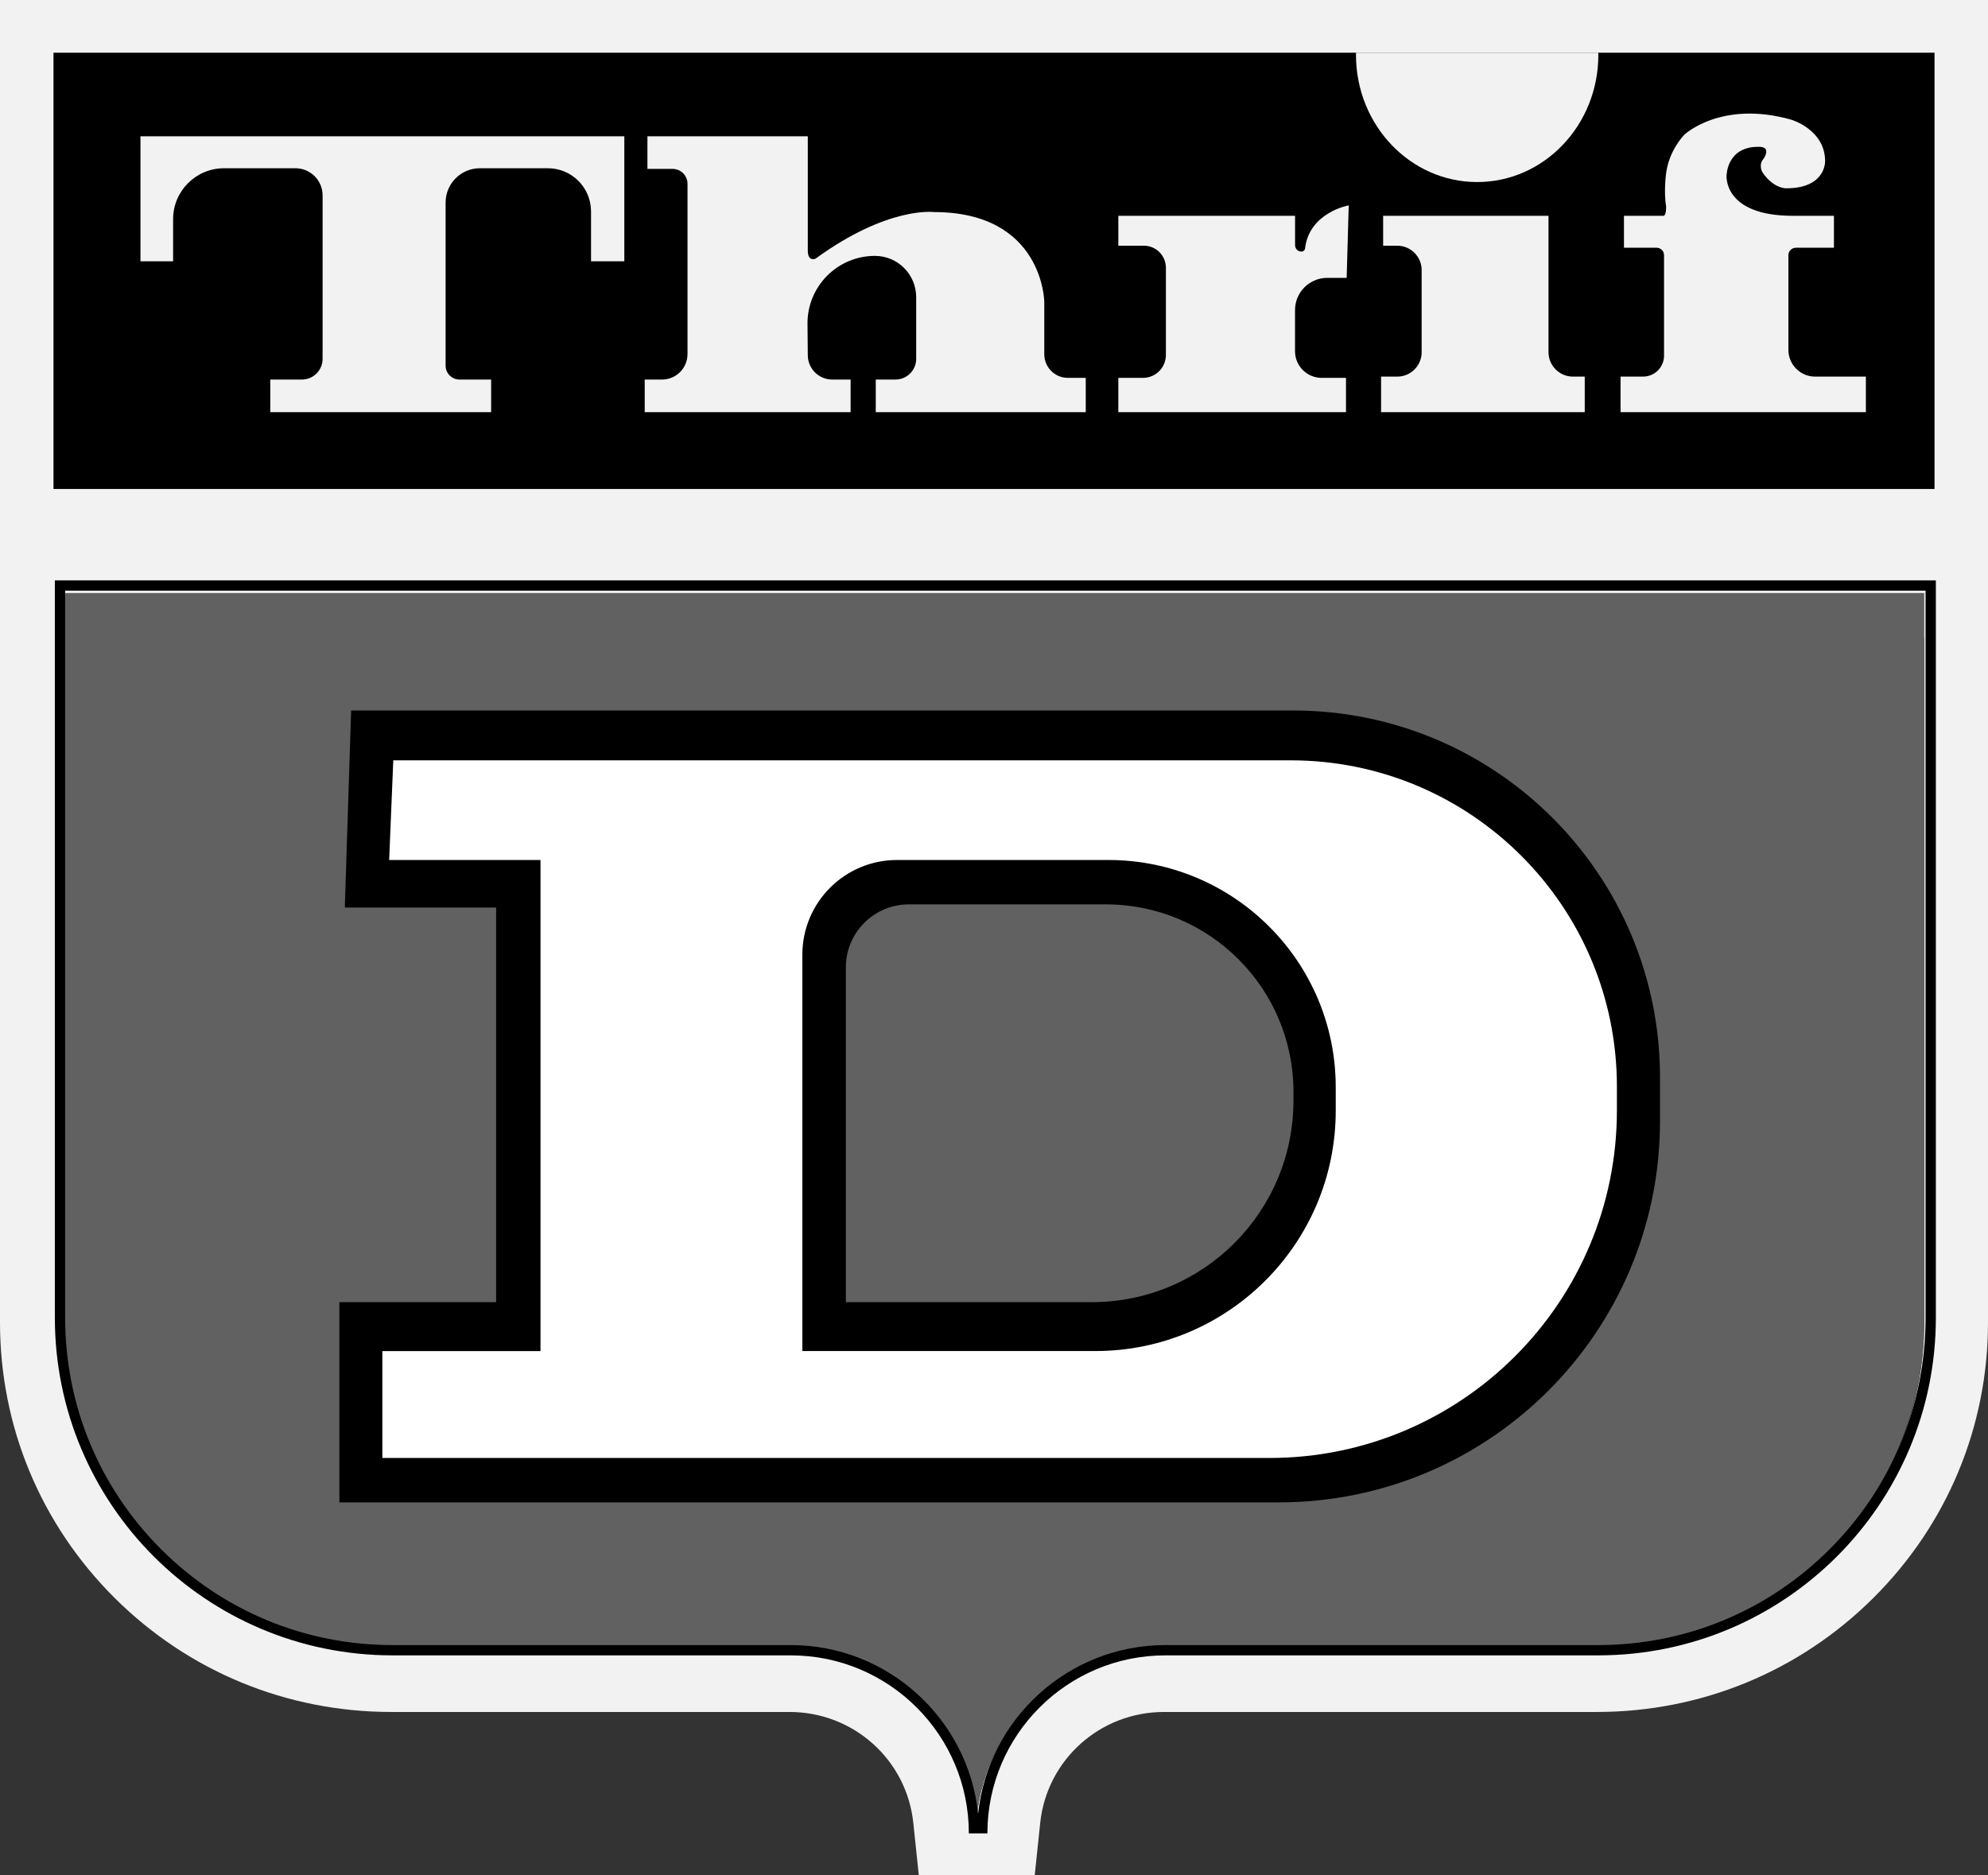
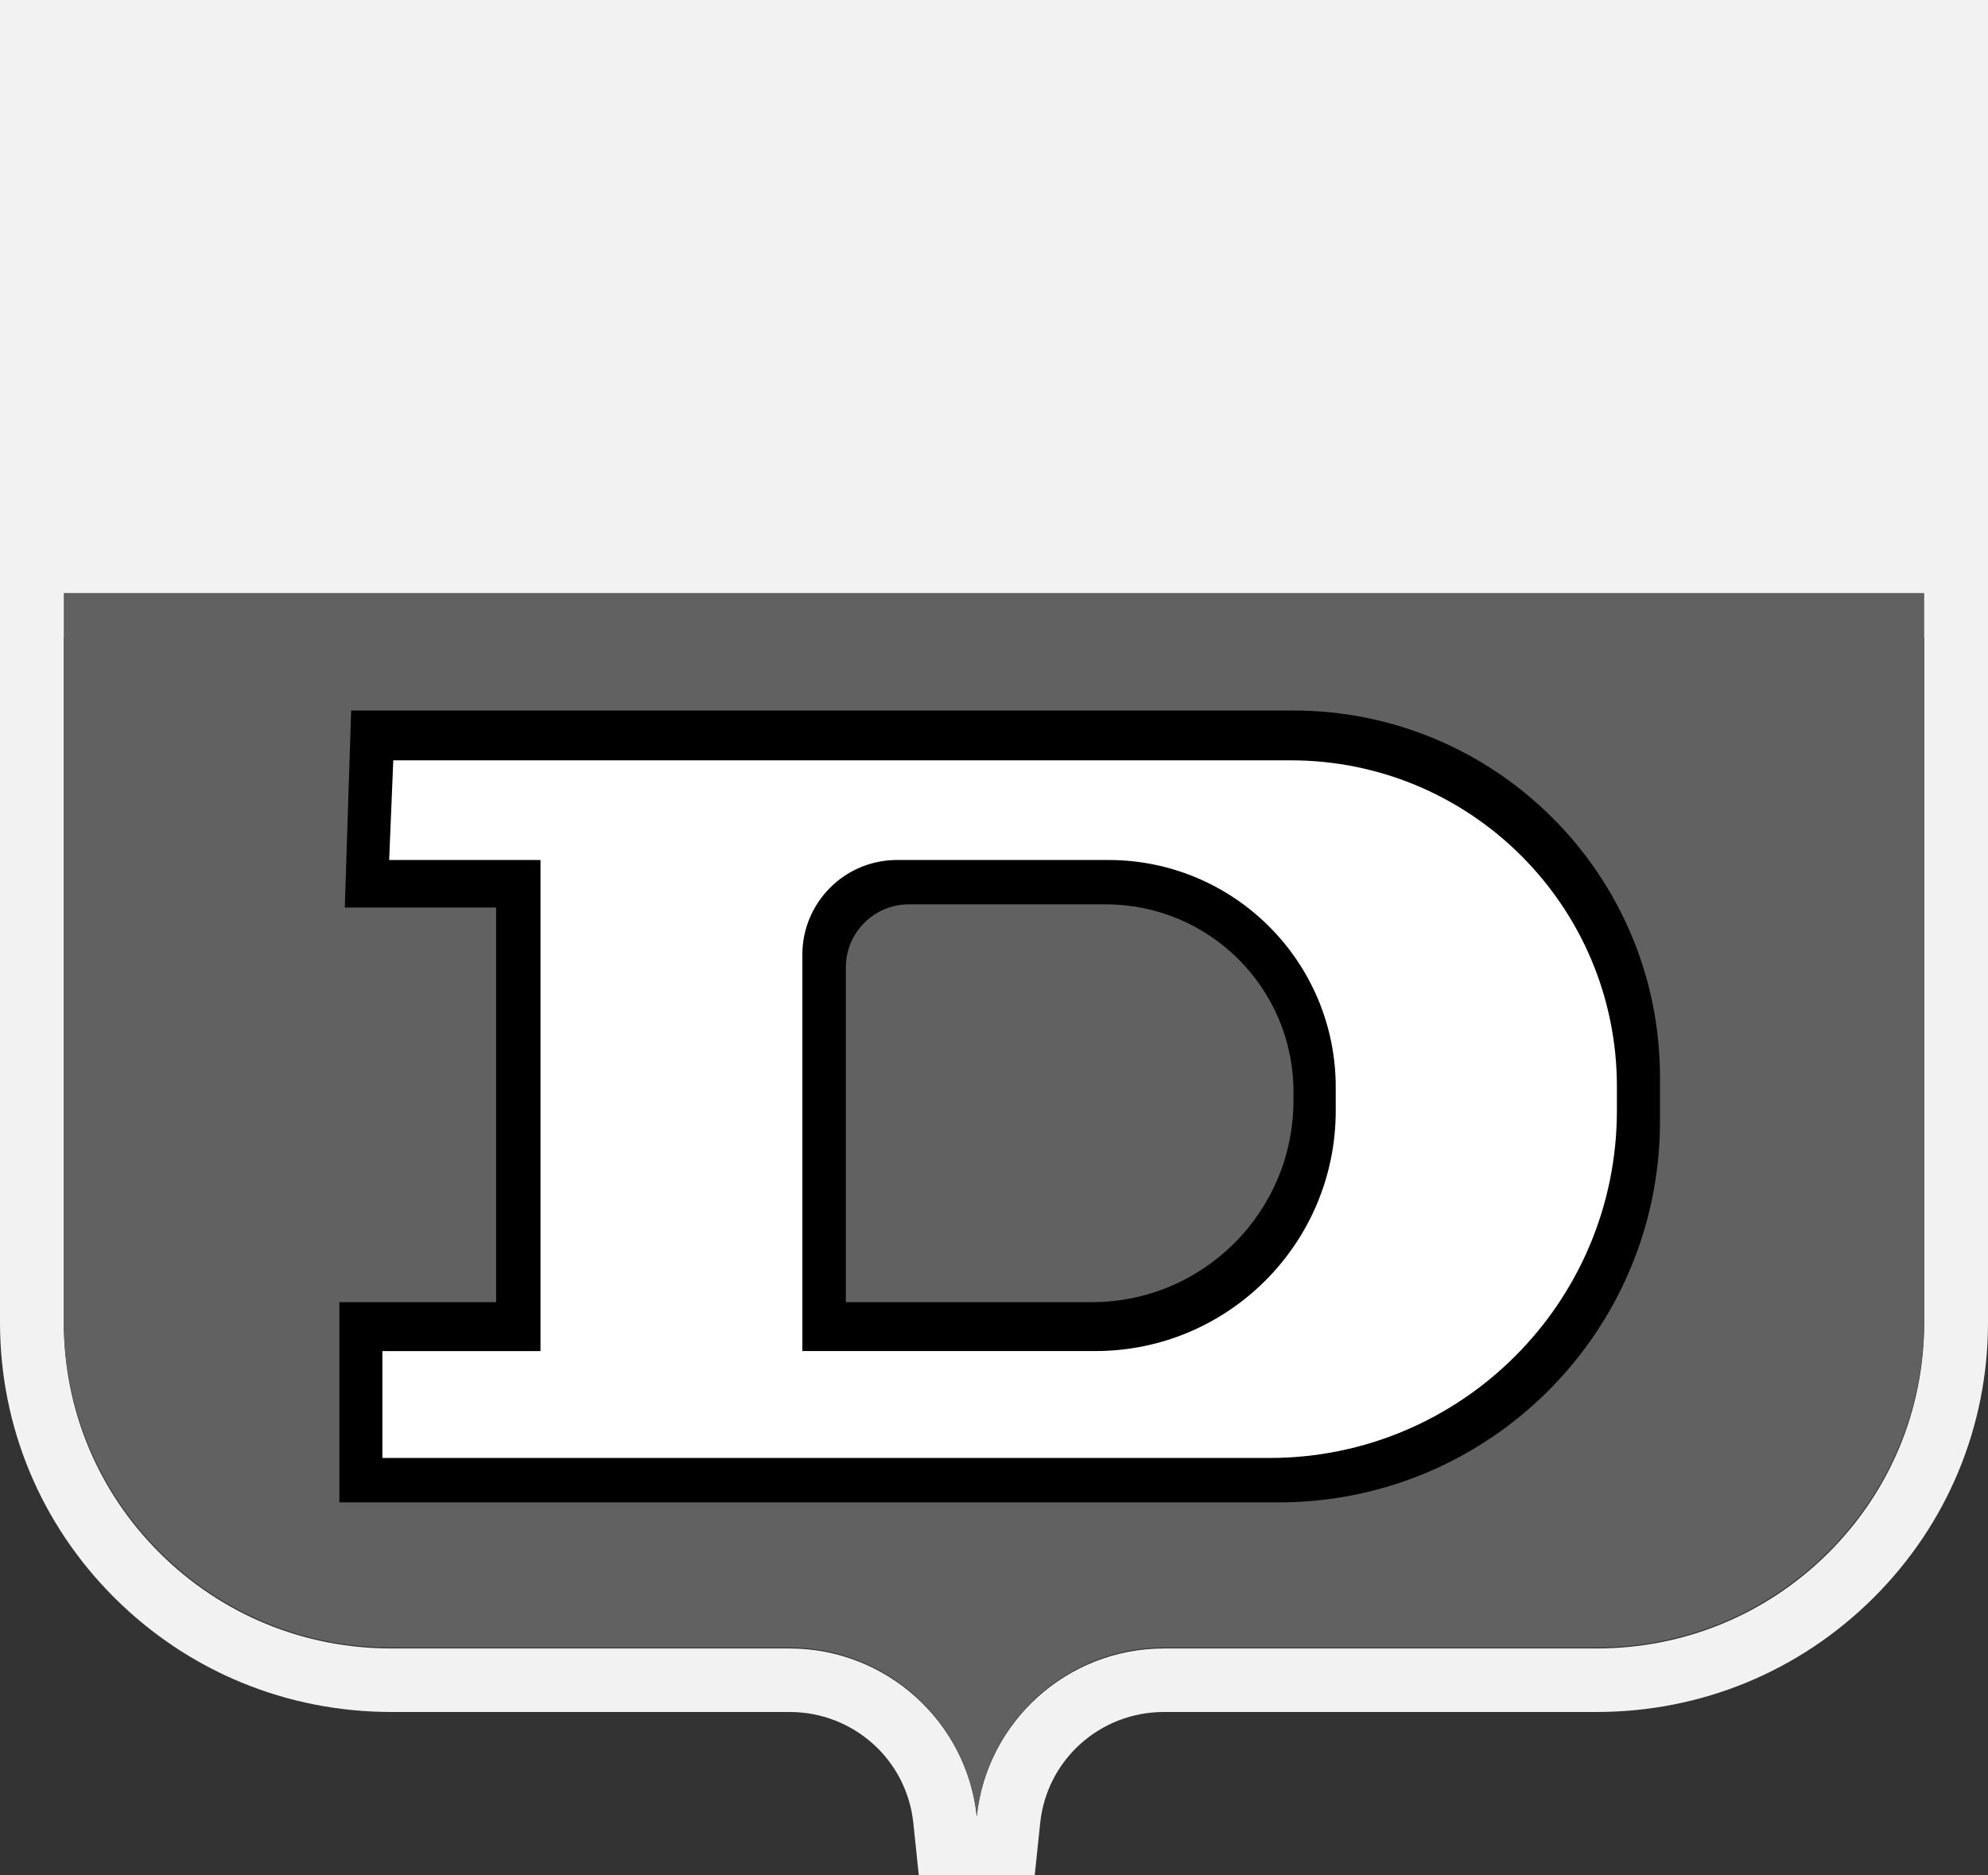
<svg xmlns="http://www.w3.org/2000/svg" version="1.1" id="Layer_1" x="0px" y="0px" viewBox="0 0 966.2 911.42" style="enable-background:new 0 0 966.2 911.42;" xml:space="preserve">
  <rect x="0" y="0" width="966.2" height="911.42" fill="#333333" stroke="none" />
  <style type="text/css">
	.st0{fill:#F2F2F2;}
	.st1{fill:none;}
	.st2{fill:#616161;}
	.st3{fill:#FFFFFF;}
</style>
  <path class="st0" d="M0-0.8v260.86v49.9v332.79c0,50.58,19.78,98.12,55.69,133.88c35.91,35.75,83.66,55.45,134.46,55.45h193.54  c31.1,0,56.98,23.2,60.2,53.96l2.66,25.39h56.34l2.66-25.38c3.23-30.77,29.11-53.97,60.21-53.97h210.29  c50.8,0,98.55-19.69,134.46-55.45s55.69-83.3,55.69-133.88V309.96v-49.9V-0.8H0z M935.2,642.75c0,42.33-16.55,82.12-46.61,112.05  c-30.06,29.93-70.03,46.41-112.54,46.41H565.76c-47.24,0-86.24,35.82-91.04,81.63c-4.79-45.8-43.79-81.63-91.03-81.63H190.15  c-42.51,0-82.48-16.48-112.54-46.41C47.55,724.87,31,685.08,31,642.75V309.96h904.2V642.75z" />
-   <rect x="26" y="25.62" width="914.2" height="212.04" />
  <path class="st0" d="M303.43,66.24v60.77h-16.18v-24.27c0-11.58-9.39-20.97-20.98-20.97h-33.02c-9.22,0-16.68,7.46-16.68,16.67  v79.27c0,3.74,3.03,6.77,6.77,6.77h15.36v15.85H131.36v-15.85h15.35c5.57,0,10.08-4.51,10.08-10.07V94.98  c0-7.3-5.92-13.21-13.21-13.21H108.9c-13.68,0-24.77,11.09-24.77,24.77v20.47H68.27V66.24H303.43z" />
  <path class="st0" d="M654.5,135.05l1-35.23c0,0-19.16,3.33-21.22,20.93c-0.1,0.87-0.85,1.53-1.73,1.53l0,0  c-1.73,0-3.13-1.4-3.13-3.13v-14.26h-43.61h-19.16h-23.12v14.53h12.39c5.93,0,10.73,4.81,10.73,10.73v42.36  c0,6.16-4.99,11.15-11.15,11.15h-11.97v16.67h110.64v-16.67h-11.8c-7.16,0-12.97-5.8-12.97-12.97v-19.96  c0-8.66,7.02-15.68,15.68-15.68H654.5z" />
  <path class="st0" d="M764.49,183.05c-6.57,0-11.89-5.32-11.89-11.89v-51.74v-14.53h-61.65h-18.72v14.53h6.83  c6.57,0,11.89,5.32,11.89,11.89v39.85c0,6.57-5.32,11.89-11.89,11.89h-7.83v17.28h98.98v-17.28H764.49z" />
-   <path class="st0" d="M776.82,26.66c0,34.15-26.37,61.82-58.9,61.82c-32.52,0-58.89-27.67-58.89-61.82c0-0.35,0-0.69,0.01-1.04  h117.77C776.82,25.97,776.82,26.31,776.82,26.66z" />
-   <path class="st0" d="M425.22,124.37L425.22,124.37c-18.21,0-32.93,14.85-32.76,33.06l0.14,15.16c0,6.57,5.33,11.89,11.89,11.89h8.92  v15.85H313.34v-15.85h8.42c6.84,0,12.38-5.54,12.38-12.38V89.35c0-4.01-3.25-7.26-7.26-7.26h-12.22V66.24h77.94v55.49  c0,5.78,3.8,3.96,3.8,3.96c35.18-25.59,57.47-22.62,57.47-22.62c53.17,0,53.67,43.59,53.67,43.59v25.52  c0,6.34,5.14,11.48,11.48,11.48h8.67v16.67H425.63v-15.85h9.58c0.44,0,0.88-0.03,1.3-0.09c4.95-0.63,8.77-4.86,8.77-9.98v-28.53  v-1.45C445.28,133.36,436.3,124.37,425.22,124.37L425.22,124.37" />
-   <path class="st0" d="M882.18,183.05c-7.17,0-12.99-5.82-12.99-12.99v-46.02c0-2.01,1.63-3.63,3.63-3.63h18.5v-15.52h-19.98  c-33.85,0-32.2-19.49-32.2-19.49s-0.01-14.49,16.09-14.04c5.87,0.17,1.91,5.78,1.91,5.78c-2.64,2.9-0.66,6.44-0.66,6.44  c5.45,8.26,11.72,7.93,11.72,7.93c19.32,0,18.83-13.21,18.83-13.21c0-15.36-16.51-20.15-16.51-20.15  c-34.02-9.58-51.85,7.27-51.85,7.27s-7.49,7.43-8.92,18.88c0,0-1.21,8.92,0,15.85c0,0,0.22,4.73-1.32,4.73h-19.16v15.52h15.85  c2.01,0,3.63,1.63,3.63,3.63v48.83c0,5.62-4.56,10.18-10.18,10.18h-10.95v17.28h119.23v-17.28H882.18z" />
  <path class="st1" d="M785.85,417.99" />
  <path class="st2" d="M935.2,288.23v353.35c0,42.51-16.55,82.48-46.61,112.54s-70.03,46.61-112.54,46.61H565.76  c-47.24,0-86.24,35.98-91.04,81.98c-4.79-46-43.79-81.98-91.03-81.98H190.15c-42.51,0-82.48-16.55-112.54-46.61S31,684.09,31,641.58  V288.23H935.2z" />
  <path d="M628.53,345.33H170.66l-3.08,95.78h73.54v191.78h-76.18v97.32h456.56c102.33,0,185.29-82.96,185.29-185.29v-21.35  C806.78,425.13,726.98,345.33,628.53,345.33z M628.64,534.91c0,54.11-43.87,97.98-97.98,97.98H411.1V470.17  c0-16.9,13.7-30.61,30.61-30.61h95.78c50.34,0,91.16,40.81,91.16,91.16V534.91z" />
  <g>
    <path class="st3" d="M627.32,369.55H191.14l-2,48.44h73.55v238.68h-76.85v51.96h431.12c93.27,0,168.88-75.61,168.88-168.88v-11.67   C785.85,440.53,714.87,369.55,627.32,369.55z M649.19,539.82c0,64.53-52.31,116.84-116.84,116.84H389.96V464.01   c0-25.42,20.6-46.02,46.02-46.02h102.75c61,0,110.46,49.45,110.46,110.46V539.82z" />
  </g>
-   <path d="M935.86,640.42c0,42.51-16.55,82.48-46.61,112.54s-70.03,46.61-112.54,46.61H566.42c-47.24,0-86.24,35.98-91.04,81.98  c-4.79-46-43.79-81.98-91.03-81.98H190.81c-42.51,0-82.48-16.55-112.54-46.61s-46.61-70.03-46.61-112.54V287.07h904.2V640.42z   M26.66,282.07v358.35c0,90.66,73.49,164.15,164.15,164.15h193.54c47.79,0,86.53,38.74,86.53,86.53h9.01  c0-47.79,38.74-86.53,86.53-86.53h210.29c90.66,0,164.15-73.49,164.15-164.15V282.07H26.66z" />
</svg>